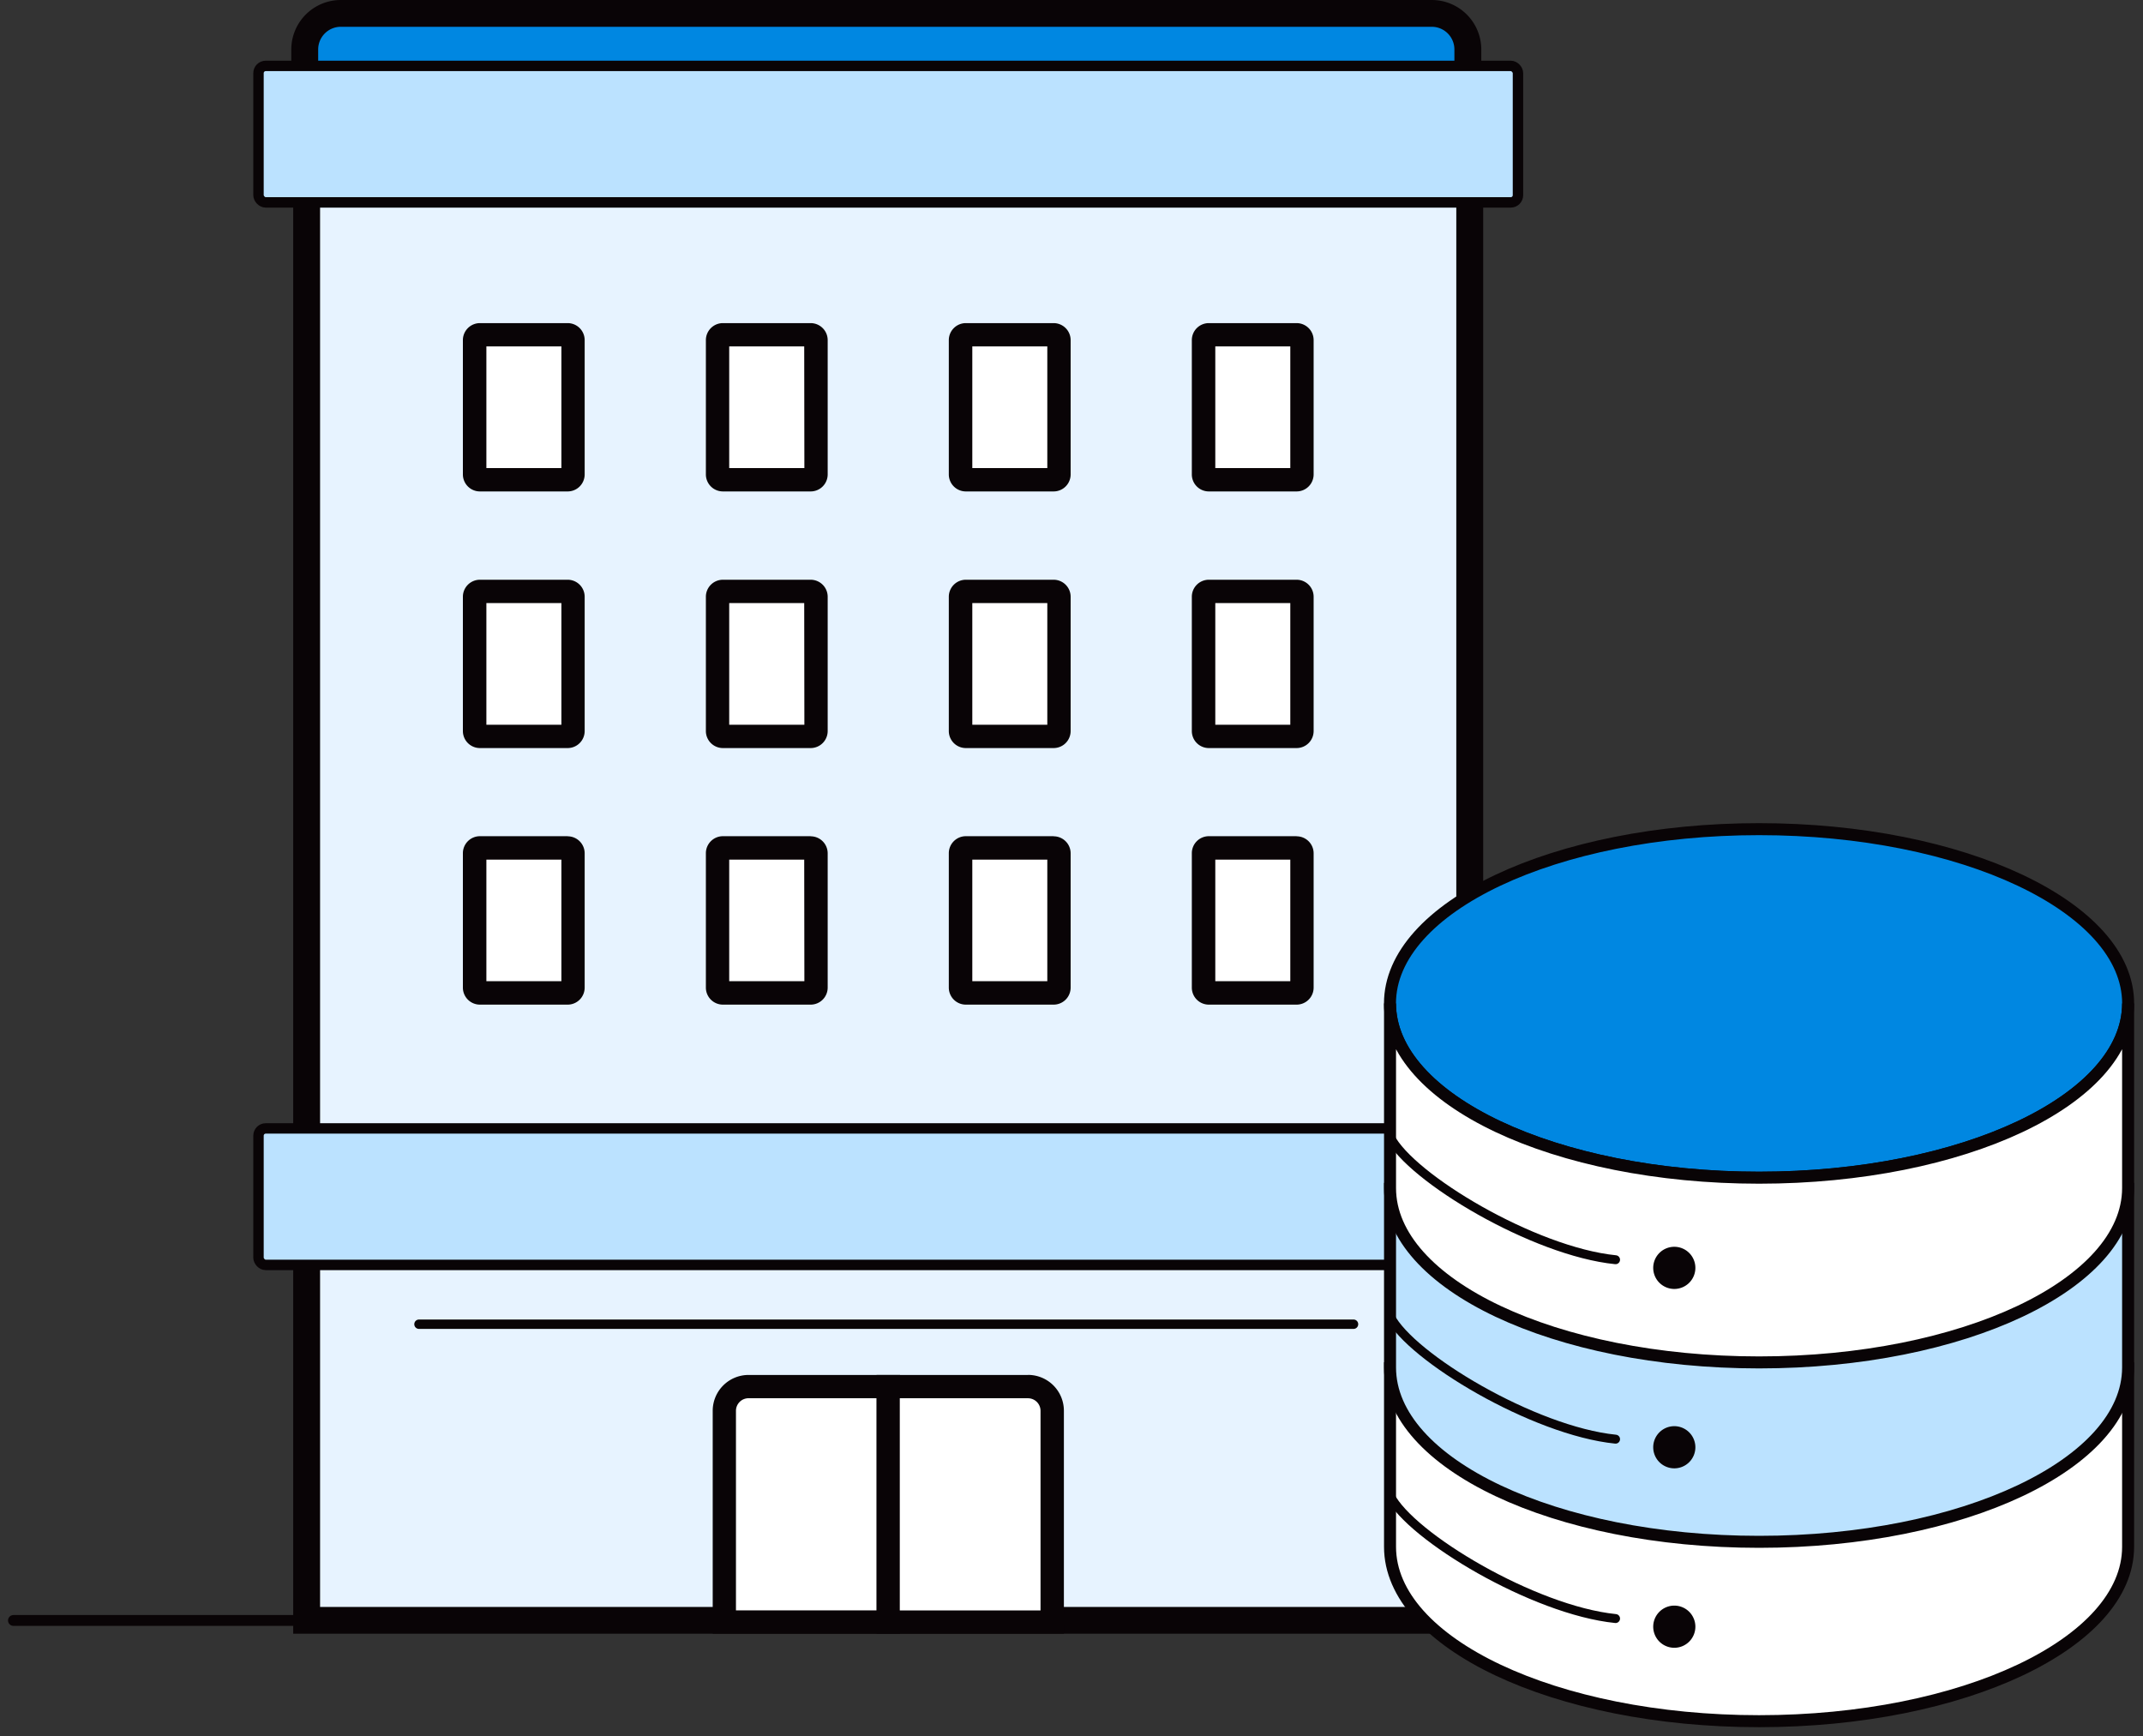
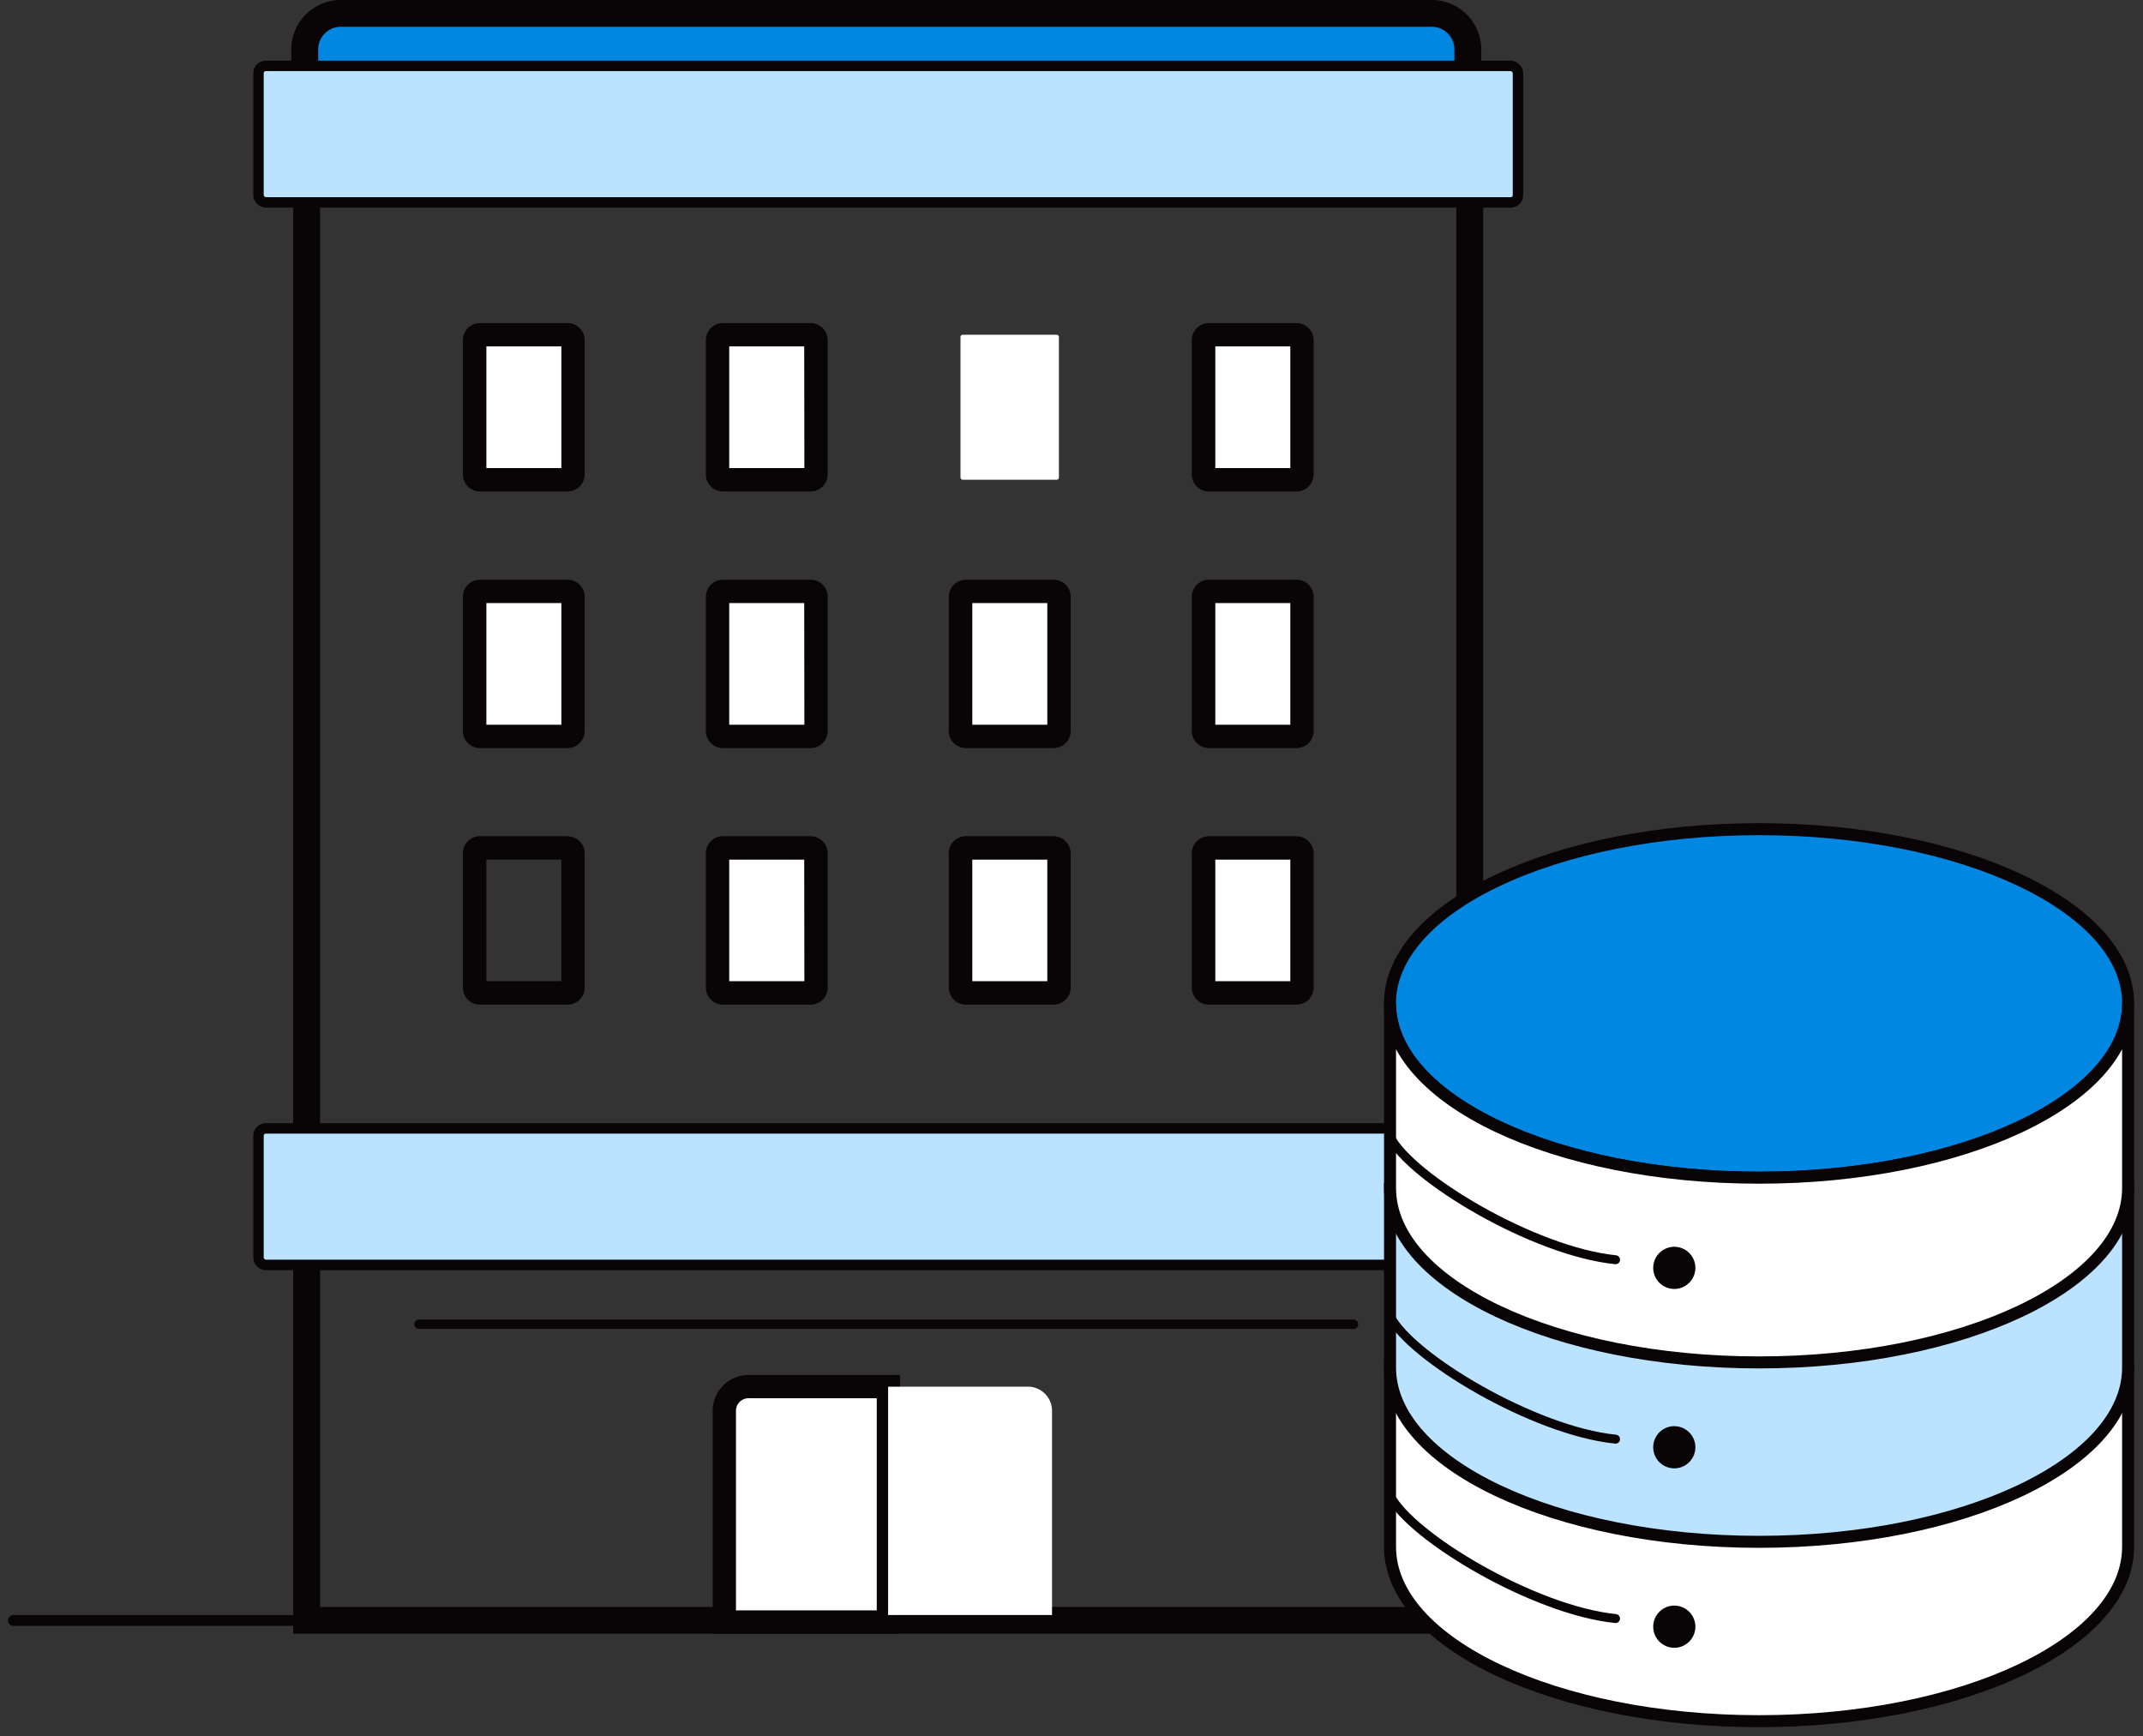
<svg xmlns="http://www.w3.org/2000/svg" viewBox="0 0 80 64.8">
  <rect x="0" y="0" width="80" height="64.8" fill="#333333" stroke="none" />
  <defs>
    <clipPath id="a">
      <path fill="none" d="M0 0h80v64.8H0z" data-name="長方形 1655" />
    </clipPath>
  </defs>
  <g data-name="グループ 2591">
    <g clip-path="url(#a)" data-name="グループ 2490">
-       <path fill="#e7f3ff" d="M11.446 60.481V4.311a1.354 1.354 0 0 1 1.351-1.351h40.725a1.354 1.354 0 0 1 1.349 1.351v56.17Z" data-name="パス 9432" />
      <path fill="#090406" d="M53.52 3.467a.846.846 0 0 1 .845.845v55.67H11.949V4.308a.846.846 0 0 1 .845-.841Zm0-1H12.794a1.849 1.849 0 0 0-1.849 1.841v56.674h44.424V4.308a1.849 1.849 0 0 0-1.849-1.849" data-name="パス 9433" />
      <path fill="#0087e1" d="M11.374 4.019V1.852A1.352 1.352 0 0 1 12.723.499h40.725a1.352 1.352 0 0 1 1.348 1.353v2.167Z" data-name="パス 9434" />
      <path fill="#090406" d="M53.449 1a.846.846 0 0 1 .845.845v1.668H11.878V1.849A.846.846 0 0 1 12.723 1Zm0-1H12.723a1.849 1.849 0 0 0-1.849 1.849v2.668h44.424V1.849A1.849 1.849 0 0 0 53.449 0" data-name="パス 9435" />
      <path fill="#fff" d="M27.04 60.546v-7.884a.9.9 0 0 1 .9-.9h5.221v8.786Z" data-name="パス 9436" />
      <path fill="#090406" d="M32.73 52.193v7.918h-5.256v-7.45a.47.47 0 0 1 .469-.469Zm.87-.87h-5.655a1.339 1.339 0 0 0-1.339 1.339v8.32H33.6Z" data-name="パス 9437" />
      <path fill="#fff" d="M33.154 60.546V51.76h5.219a.9.9 0 0 1 .9.9v7.884Z" data-name="パス 9438" />
-       <path fill="#090406" d="M38.375 52.193a.47.47 0 0 1 .469.469v7.45H33.59v-7.919Zm0-.87h-5.653v9.659h6.994v-8.32a1.339 1.339 0 0 0-1.341-1.341" data-name="パス 9439" />
      <path fill="none" stroke="#090406" stroke-linecap="round" stroke-miterlimit="10" stroke-width=".351" d="M15.641 49.429h34.887" data-name="線 22" />
      <path fill="none" stroke="#090406" stroke-linecap="round" stroke-miterlimit="10" stroke-width=".405" d="M.502 60.487h65.165" data-name="線 23" />
      <path fill="#bbe2ff" d="M55.999 7.554H10.32a.67.67 0 0 1-.669-.669V3.128a.67.67 0 0 1 .669-.669h45.679a.671.671 0 0 1 .669.669v3.756a.671.671 0 0 1-.669.669" data-name="パス 9440" />
      <rect width="47.017" height="5.095" fill="none" stroke="#090406" stroke-miterlimit="10" stroke-width=".389" data-name="長方形 1641" rx=".27" transform="translate(9.65 2.46)" />
      <path fill="#bbe2ff" d="M55.999 47.216H10.32a.67.67 0 0 1-.669-.669V42.79a.67.67 0 0 1 .669-.669h45.679a.671.671 0 0 1 .669.669v3.756a.671.671 0 0 1-.669.669" data-name="パス 9441" />
      <rect width="47.017" height="5.095" fill="none" stroke="#090406" stroke-miterlimit="10" stroke-width=".389" data-name="長方形 1642" rx=".27" transform="translate(9.65 42.121)" />
      <path fill="#fff" d="M17.797 12.495h3.512a.08.08 0 0 1 .08.08v5.253a.079.079 0 0 1-.079.079h-3.513a.08.08 0 0 1-.08-.08v-5.252a.08.08 0 0 1 .08-.08Z" data-name="長方形 1643" />
      <path fill="#090406" d="M20.957 17.473h-2.8v-4.542h2.8Zm.238-5.412h-3.278a.636.636 0 0 0-.637.635v5.013a.636.636 0 0 0 .637.635h3.277a.635.635 0 0 0 .632-.635v-5.013a.635.635 0 0 0-.632-.635" data-name="パス 9442" />
      <rect width="3.674" height="5.412" fill="#fff" data-name="長方形 1644" rx=".08" transform="translate(26.787 12.495)" />
      <path fill="#090406" d="M30.028 17.473h-2.806v-4.542h2.8Zm.236-5.412h-3.278a.636.636 0 0 0-.635.635v5.013a.636.636 0 0 0 .635.635h3.277a.636.636 0 0 0 .635-.635v-5.013a.636.636 0 0 0-.635-.635" data-name="パス 9443" />
      <rect width="3.674" height="5.412" fill="#fff" data-name="長方形 1645" rx=".08" transform="translate(35.856 12.495)" />
-       <path fill="#090406" d="M39.097 17.473h-2.8v-4.542h2.8Zm.236-5.412h-3.278a.636.636 0 0 0-.635.635v5.013a.636.636 0 0 0 .635.635h3.278a.636.636 0 0 0 .635-.635v-5.013a.636.636 0 0 0-.635-.635" data-name="パス 9444" />
      <path fill="#fff" d="M45.007 12.495h3.513a.08.08 0 0 1 .08.08v5.252a.08.08 0 0 1-.08.08h-3.512a.08.08 0 0 1-.08-.08v-5.253a.079.079 0 0 1 .079-.079Z" data-name="長方形 1646" />
      <path fill="#090406" d="M48.168 17.473h-2.8v-4.542h2.8Zm.236-5.412h-3.28a.635.635 0 0 0-.632.635v5.013a.635.635 0 0 0 .632.635h3.28a.636.636 0 0 0 .635-.635v-5.013a.636.636 0 0 0-.635-.635" data-name="パス 9445" />
      <path fill="#fff" d="M17.797 22.075h3.512a.08.08 0 0 1 .08.08v5.251a.079.079 0 0 1-.079.079h-3.513a.08.08 0 0 1-.08-.08v-5.25a.08.08 0 0 1 .08-.08Z" data-name="長方形 1647" />
      <path fill="#090406" d="M20.957 27.052h-2.8v-4.541h2.8Zm.238-5.412h-3.278a.636.636 0 0 0-.637.635v5.013a.636.636 0 0 0 .637.635h3.277a.635.635 0 0 0 .632-.635v-5.013a.635.635 0 0 0-.632-.635" data-name="パス 9446" />
      <rect width="3.674" height="5.41" fill="#fff" data-name="長方形 1648" rx=".08" transform="translate(26.787 22.075)" />
      <path fill="#090406" d="M30.028 27.052h-2.806v-4.541h2.8Zm.236-5.412h-3.278a.636.636 0 0 0-.635.635v5.013a.636.636 0 0 0 .635.635h3.277a.636.636 0 0 0 .635-.635v-5.013a.636.636 0 0 0-.635-.635" data-name="パス 9447" />
      <rect width="3.674" height="5.41" fill="#fff" data-name="長方形 1649" rx=".08" transform="translate(35.856 22.075)" />
      <path fill="#090406" d="M39.097 27.052h-2.8v-4.541h2.8Zm.236-5.412h-3.278a.636.636 0 0 0-.635.635v5.013a.636.636 0 0 0 .635.635h3.278a.636.636 0 0 0 .635-.635v-5.013a.636.636 0 0 0-.635-.635" data-name="パス 9448" />
      <rect width="3.672" height="5.41" fill="#fff" data-name="長方形 1650" rx=".08" transform="translate(44.928 22.075)" />
      <path fill="#090406" d="M48.168 27.052h-2.8v-4.541h2.8Zm.236-5.412h-3.28a.635.635 0 0 0-.632.635v5.013a.635.635 0 0 0 .632.635h3.28a.636.636 0 0 0 .635-.635v-5.013a.636.636 0 0 0-.635-.635" data-name="パス 9449" />
-       <path fill="#fff" d="M17.797 31.653h3.512a.08.08 0 0 1 .08.08v5.253a.079.079 0 0 1-.079.079h-3.513a.08.08 0 0 1-.08-.08v-5.252a.08.08 0 0 1 .08-.08Z" data-name="長方形 1651" />
      <path fill="#090406" d="M20.957 36.625h-2.8v-4.538h2.8Zm.238-5.412h-3.278a.636.636 0 0 0-.637.635v5.017a.636.636 0 0 0 .637.635h3.277a.635.635 0 0 0 .632-.635v-5.013a.635.635 0 0 0-.632-.635" data-name="パス 9450" />
      <rect width="3.674" height="5.412" fill="#fff" data-name="長方形 1652" rx=".08" transform="translate(26.787 31.653)" />
      <path fill="#090406" d="M30.028 36.625h-2.806v-4.538h2.8Zm.236-5.412h-3.278a.636.636 0 0 0-.635.635v5.017a.636.636 0 0 0 .635.635h3.277a.636.636 0 0 0 .635-.635v-5.013a.636.636 0 0 0-.635-.635" data-name="パス 9451" />
      <rect width="3.674" height="5.412" fill="#fff" data-name="長方形 1653" rx=".08" transform="translate(35.856 31.653)" />
      <path fill="#090406" d="M39.097 36.625h-2.8v-4.538h2.8Zm.236-5.412h-3.278a.636.636 0 0 0-.635.635v5.017a.636.636 0 0 0 .635.635h3.278a.636.636 0 0 0 .635-.635v-5.013a.636.636 0 0 0-.635-.635" data-name="パス 9452" />
      <path fill="#fff" d="M45.007 31.653h3.513a.08.08 0 0 1 .08.08v5.252a.08.08 0 0 1-.08.08h-3.512a.08.08 0 0 1-.08-.08v-5.253a.079.079 0 0 1 .079-.079Z" data-name="長方形 1654" />
      <path fill="#090406" d="M48.168 36.625h-2.8v-4.538h2.8Zm.236-5.412h-3.28a.635.635 0 0 0-.632.635v5.017a.635.635 0 0 0 .632.635h3.28a.636.636 0 0 0 .635-.635v-5.013a.636.636 0 0 0-.635-.635" data-name="パス 9453" />
      <path fill="#0087e1" d="M79.445 37.455c0 3.592-6.168 6.505-13.777 6.505s-13.779-2.912-13.779-6.505 6.168-6.505 13.779-6.505 13.777 2.916 13.777 6.505" data-name="パス 9454" />
      <path fill="none" stroke="#090406" stroke-miterlimit="10" stroke-width=".448" d="M79.445 37.455c0 3.592-6.168 6.505-13.777 6.505s-13.779-2.912-13.779-6.505 6.168-6.505 13.779-6.505 13.777 2.916 13.777 6.505Z" data-name="パス 9455" />
      <path fill="#fff" d="M65.668 57.355c-7.609 0-13.777-2.913-13.777-6.505v6.889c0 3.595 6.168 6.508 13.777 6.508s13.776-2.915 13.776-6.508V50.85c0 3.592-6.168 6.505-13.777 6.505" data-name="パス 9456" />
      <path fill="none" stroke="#090406" stroke-miterlimit="10" stroke-width=".448" d="M65.668 57.355c-7.609 0-13.777-2.913-13.777-6.505v6.889c0 3.595 6.168 6.508 13.777 6.508s13.776-2.915 13.776-6.508V50.85c0 3.589-6.168 6.505-13.776 6.505Z" data-name="パス 9457" />
      <path fill="none" stroke="#090406" stroke-linecap="round" stroke-miterlimit="10" stroke-width=".334" d="M60.31 60.416c-3.05-.309-7.65-3.061-8.419-4.591" data-name="パス 9458" />
      <path fill="#090406" d="M63.29 60.721a.787.787 0 1 1-.788-.788.787.787 0 0 1 .788.788" data-name="パス 9459" />
      <path fill="#bbe2ff" d="M65.668 50.659c-7.609 0-13.777-2.913-13.777-6.505v6.89c0 3.595 6.168 6.508 13.777 6.508s13.776-2.916 13.776-6.508v-6.89c0 3.592-6.168 6.505-13.777 6.505" data-name="パス 9460" />
      <path fill="none" stroke="#090406" stroke-miterlimit="10" stroke-width=".448" d="M65.668 50.659c-7.609 0-13.777-2.913-13.777-6.505v6.89c0 3.595 6.168 6.508 13.777 6.508s13.776-2.916 13.776-6.508v-6.89c0 3.59-6.168 6.505-13.776 6.505Z" data-name="パス 9461" />
      <path fill="none" stroke="#090406" stroke-linecap="round" stroke-miterlimit="10" stroke-width=".334" d="M60.31 53.72c-3.05-.308-7.65-3.061-8.419-4.591" data-name="パス 9462" />
      <path fill="#090406" d="M63.29 54.023a.787.787 0 1 1-.788-.788.789.789 0 0 1 .788.788" data-name="パス 9463" />
      <path fill="#c6eaff" d="M65.668 43.96c-7.609 0-13.777-2.913-13.777-6.505v6.892c0 3.595 6.168 6.508 13.777 6.508s13.776-2.918 13.776-6.508v-6.892c0 3.592-6.168 6.505-13.777 6.505" data-name="パス 9464" />
      <path fill="#fff" stroke="#090406" stroke-miterlimit="10" stroke-width=".448" d="M65.668 43.96c-7.609 0-13.777-2.913-13.777-6.505v6.892c0 3.595 6.168 6.508 13.777 6.508s13.776-2.918 13.776-6.508v-6.892c0 3.592-6.168 6.505-13.776 6.505Z" data-name="パス 9465" />
      <path fill="none" stroke="#090406" stroke-linecap="round" stroke-miterlimit="10" stroke-width=".334" d="M60.31 47.022c-3.05-.306-7.65-3.061-8.419-4.591" data-name="パス 9466" />
      <path fill="#090406" d="M63.29 47.327a.787.787 0 1 1-.788-.788.787.787 0 0 1 .788.788" data-name="パス 9467" />
    </g>
  </g>
</svg>